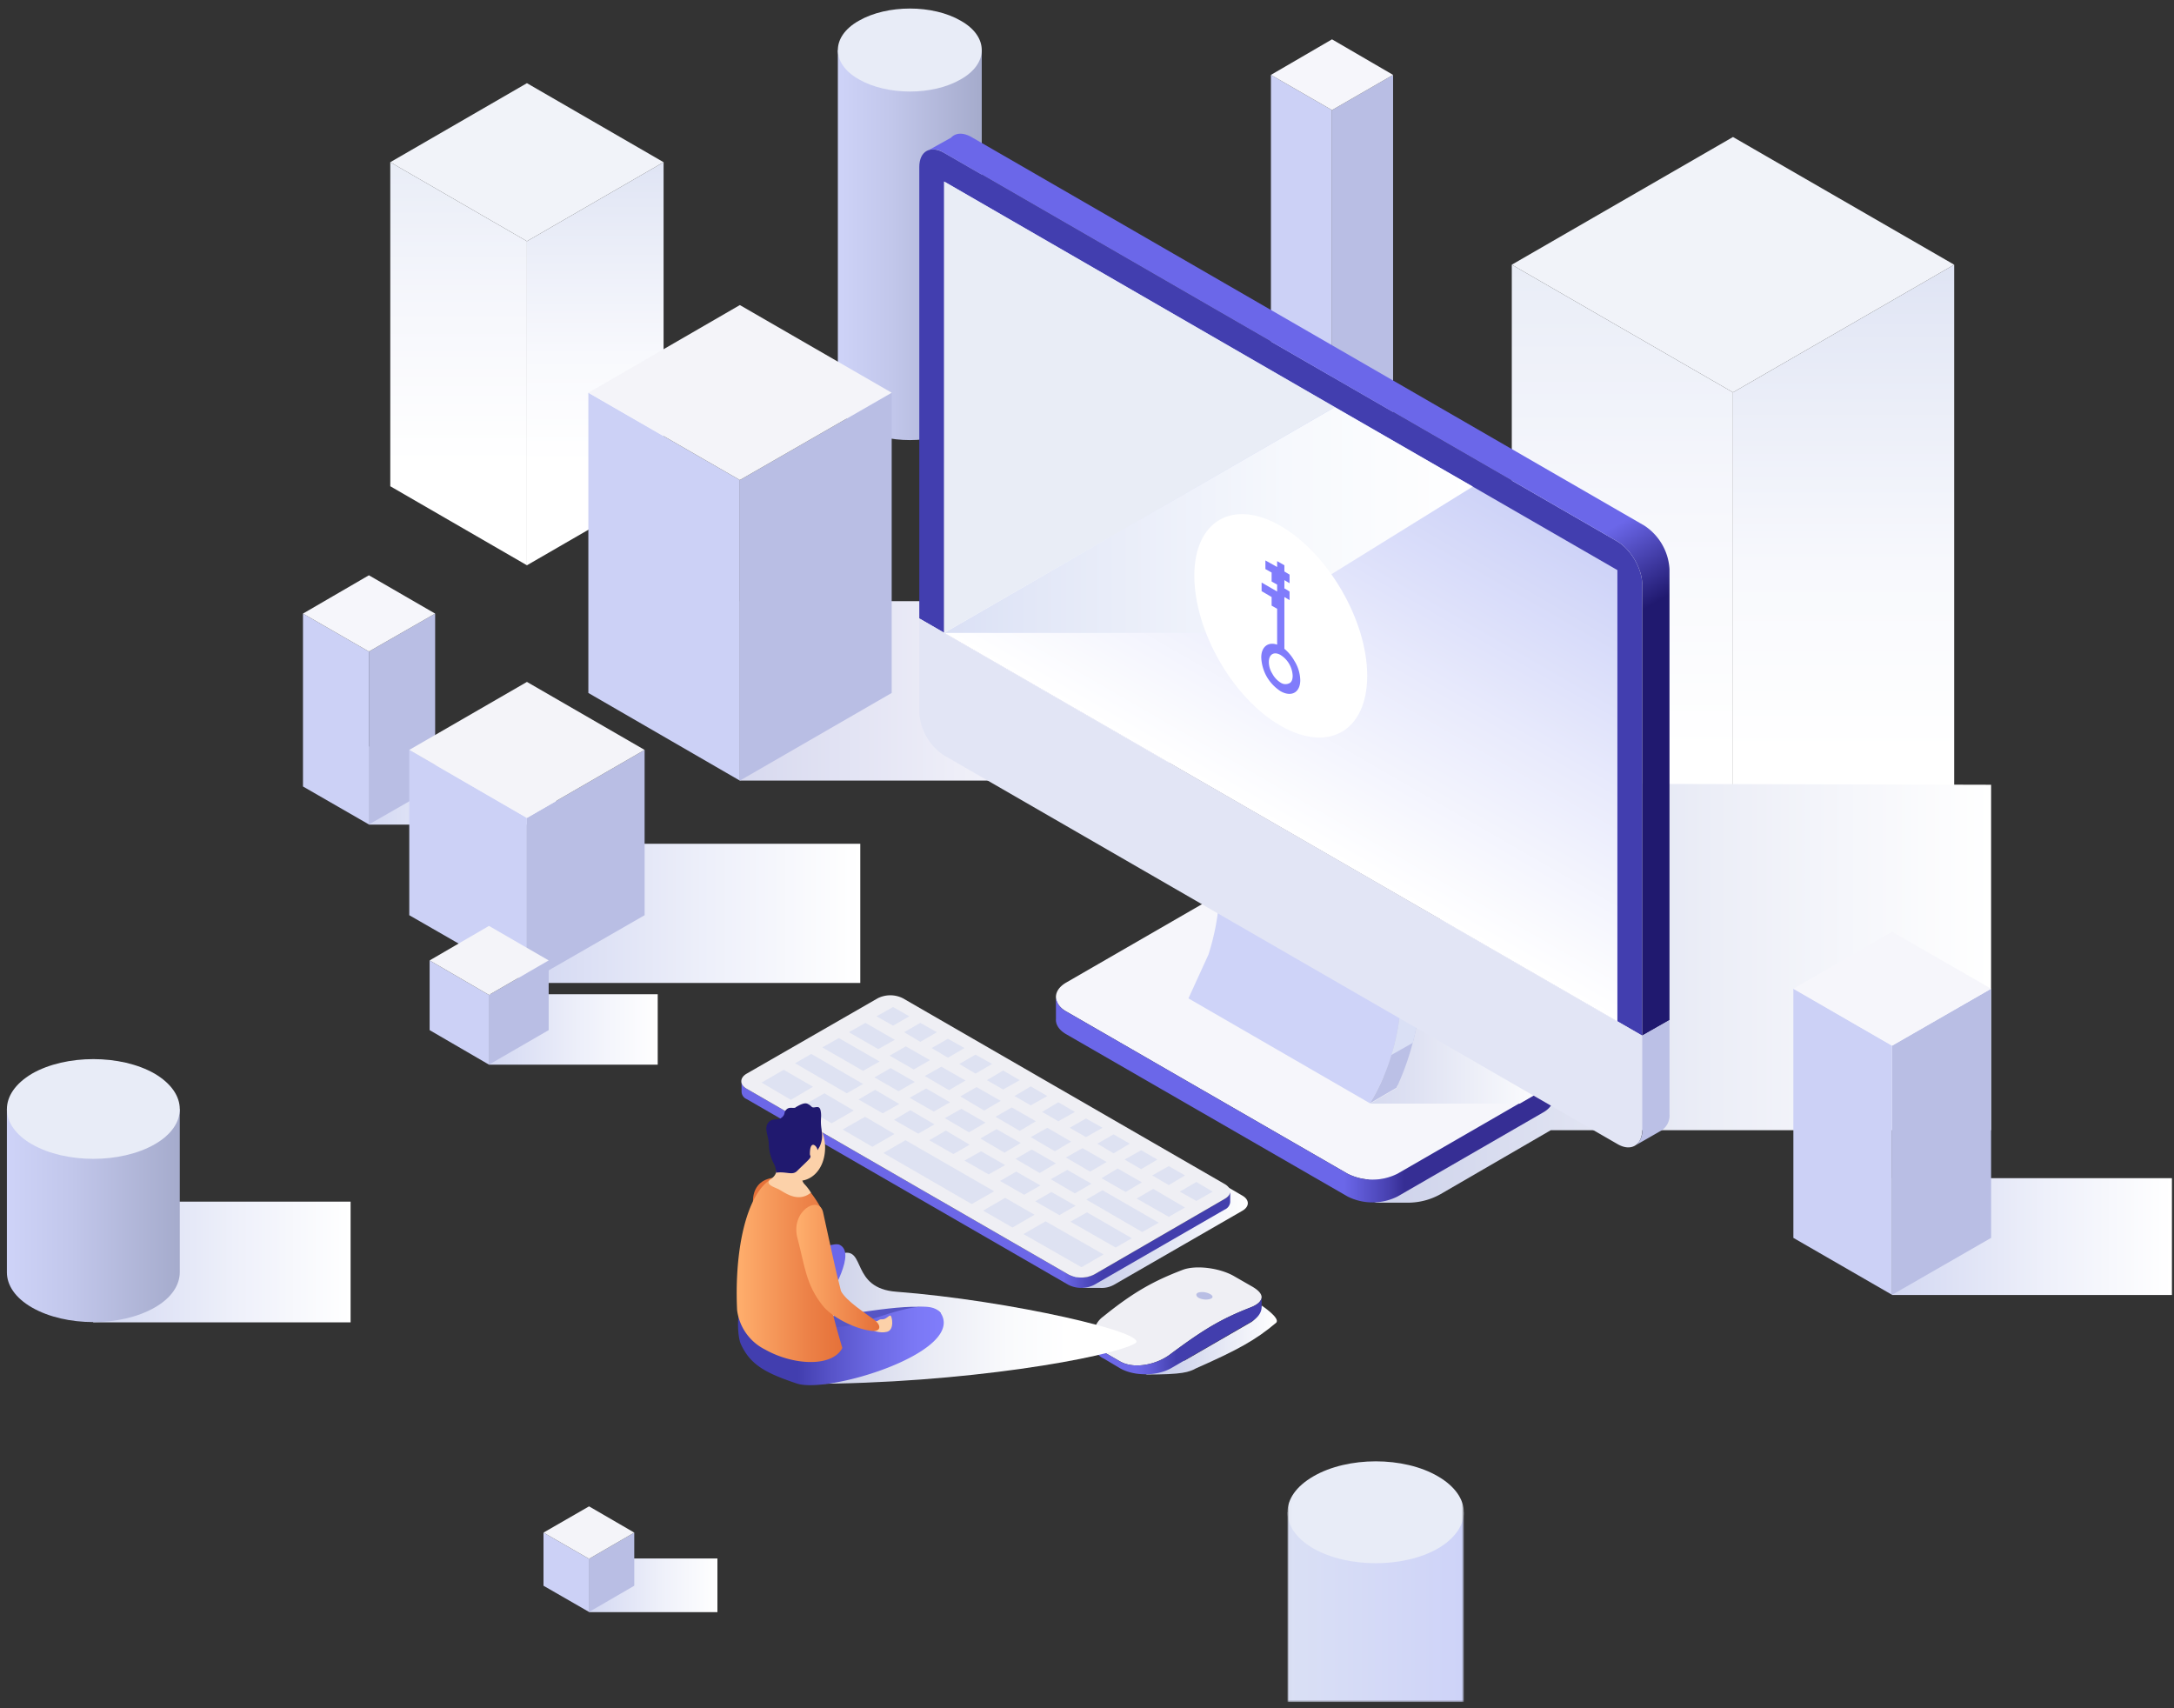
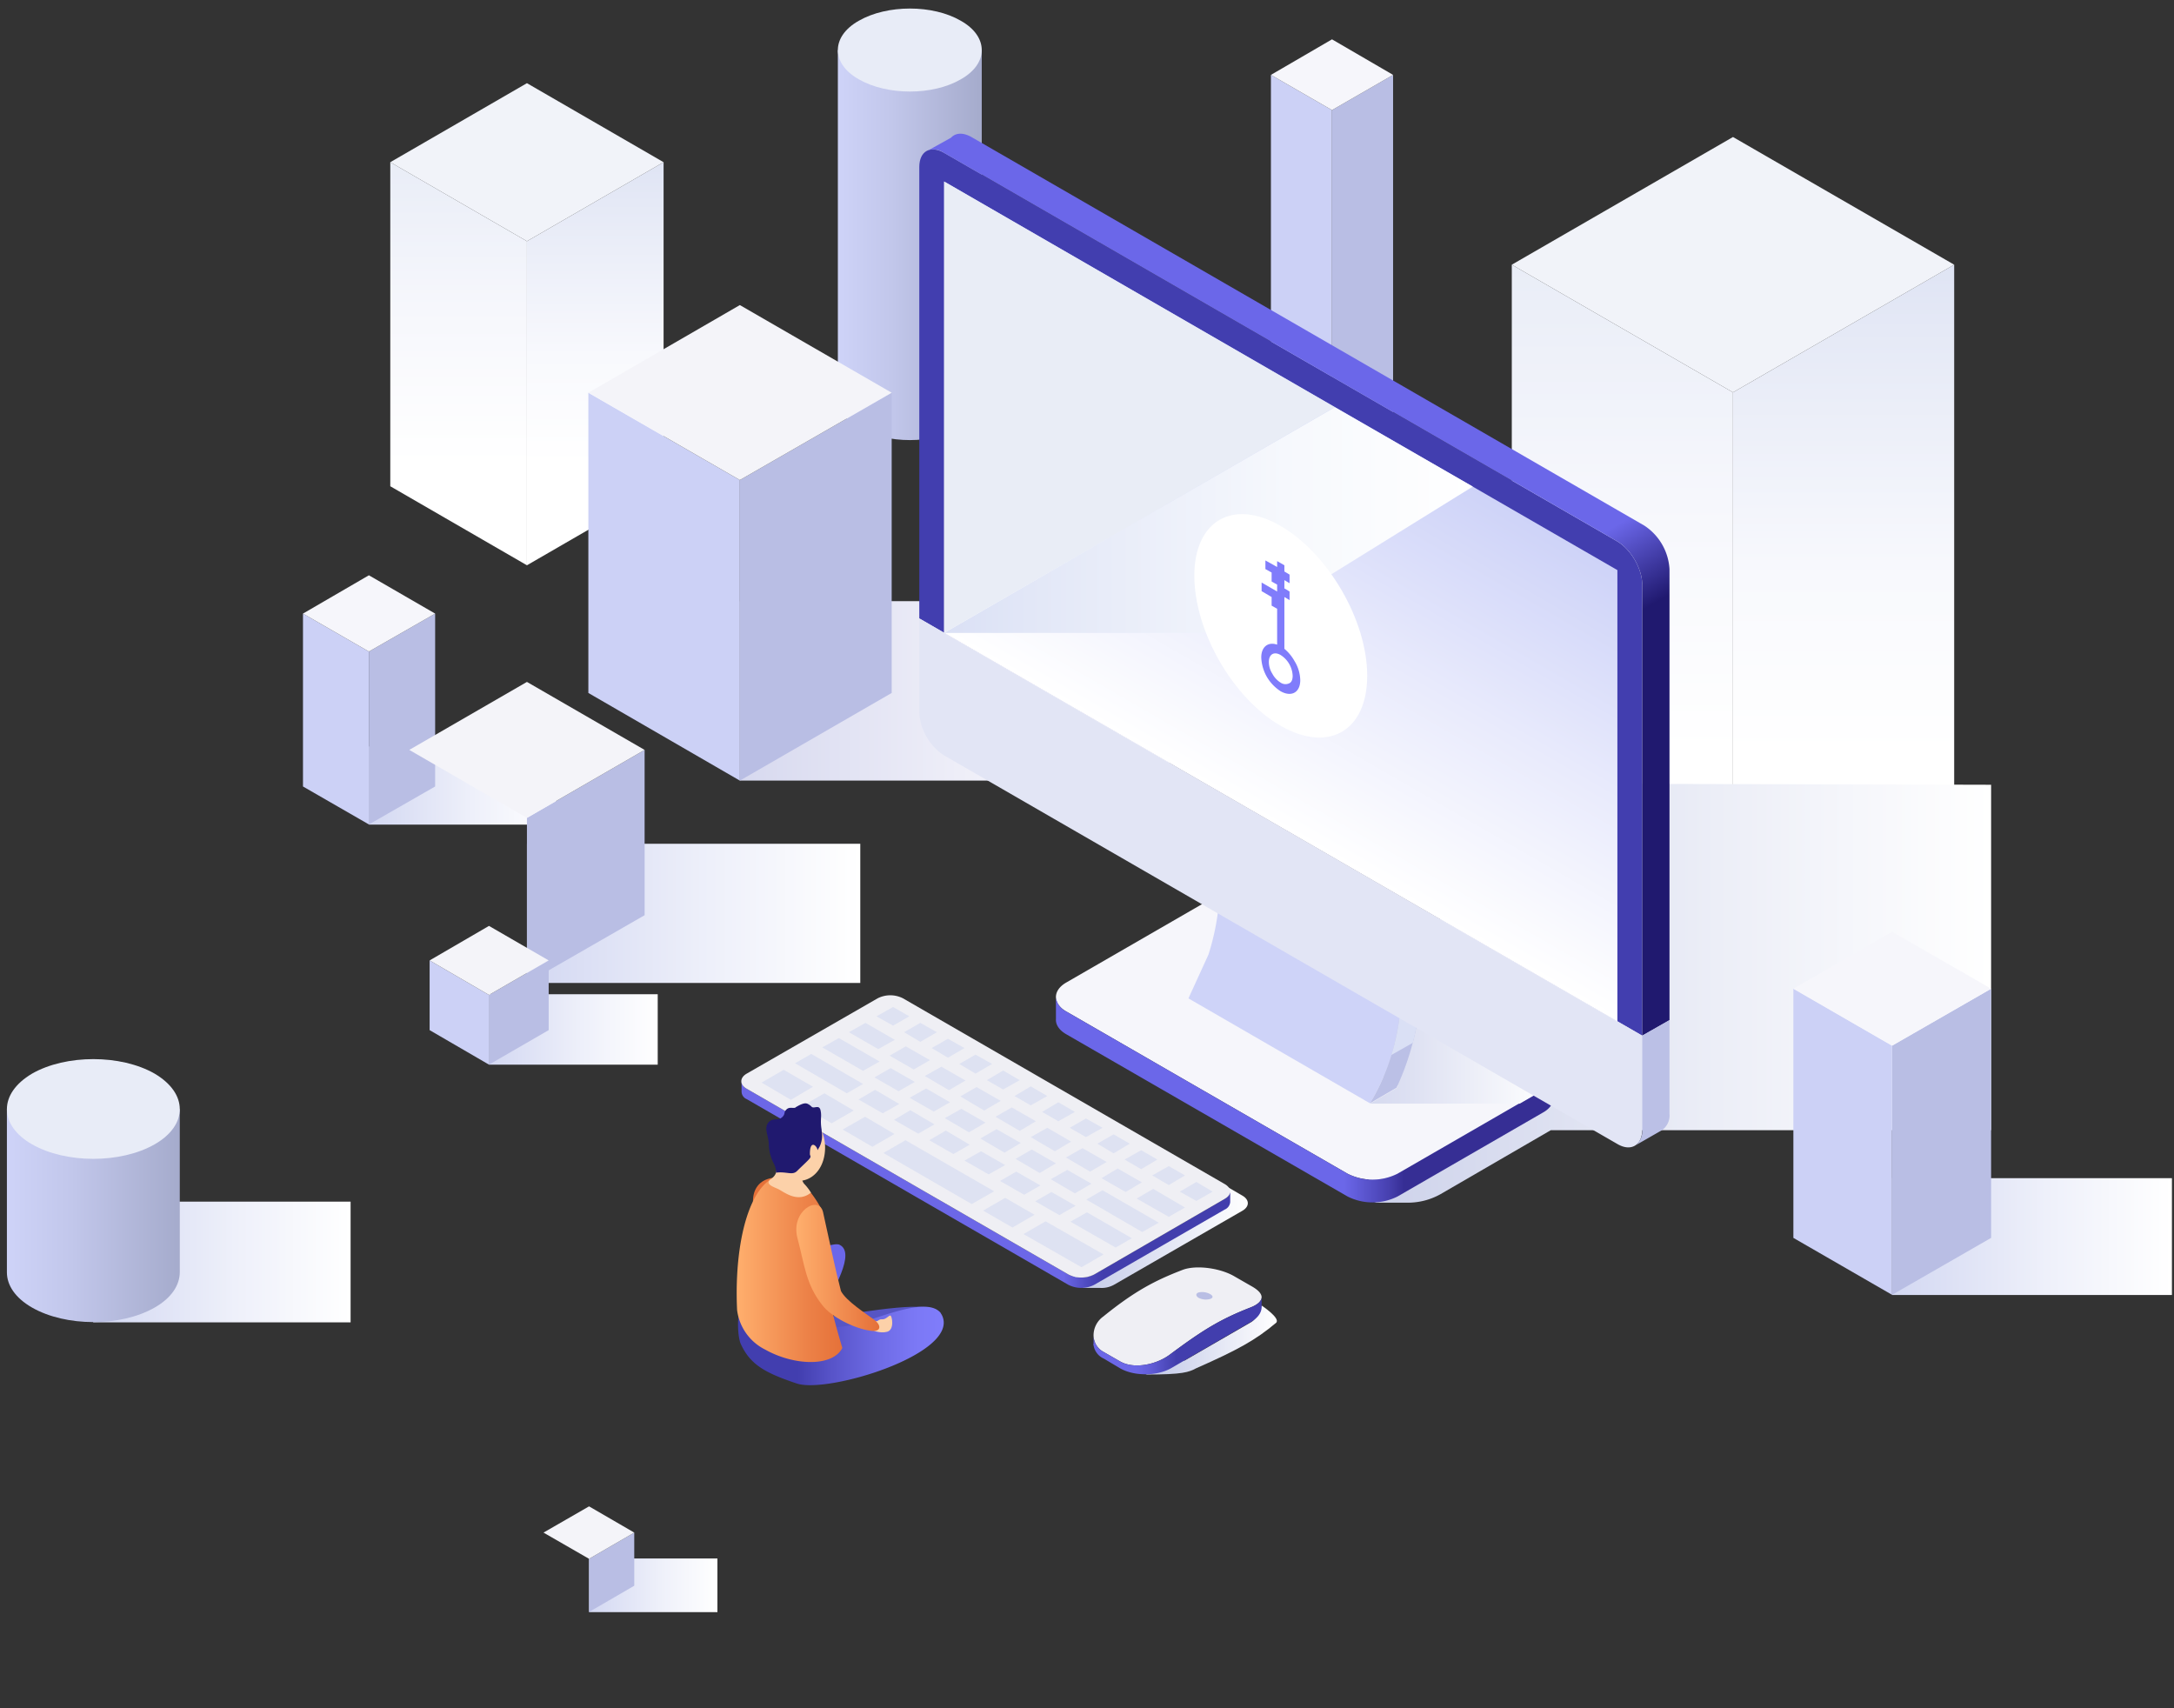
<svg xmlns="http://www.w3.org/2000/svg" xmlns:xlink="http://www.w3.org/1999/xlink" viewBox="0 0 630 495">
  <rect x="0" y="0" width="630" height="495" fill="#333333" stroke="none" />
  <defs>
    <linearGradient id="linear-gradient" x1="398.66" y1="493.22" x2="398.66" y2="418.11" gradientUnits="userSpaceOnUse">
      <stop offset="0" />
      <stop offset=".19" stop-color="#393939" />
      <stop offset=".49" stop-color="#8d8d8d" />
      <stop offset=".73" stop-color="#cbcbcb" />
      <stop offset=".91" stop-color="#f1f1f1" />
      <stop offset="1" stop-color="#fff" />
    </linearGradient>
    <linearGradient id="linear-gradient-2" x1="373.09" y1="465.73" x2="424.23" y2="465.73" gradientUnits="userSpaceOnUse">
      <stop offset="0" stop-color="#dae0f5" />
      <stop offset=".99" stop-color="#ced3f8" />
      <stop offset="1" stop-color="#ced3f8" />
    </linearGradient>
    <linearGradient id="linear-gradient-3" x1="27.05" y1="365.72" x2="101.63" y2="365.72" gradientUnits="userSpaceOnUse">
      <stop offset="0" stop-color="#d3d8f2" />
      <stop offset=".55" stop-color="#eef0fa" />
      <stop offset="1" stop-color="#fff" />
    </linearGradient>
    <linearGradient id="linear-gradient-4" x1="2" y1="352.29" x2="52.1" y2="352.29" gradientUnits="userSpaceOnUse">
      <stop offset="0" stop-color="#ced3f8" />
      <stop offset=".37" stop-color="#c2c7eb" />
      <stop offset="1" stop-color="#a5abcc" />
    </linearGradient>
    <linearGradient id="linear-gradient-5" x1="242.81" y1="71.02" x2="284.51" y2="71.02" xlink:href="#linear-gradient-4" />
    <linearGradient id="linear-gradient-6" x1="172.51" y1="163.81" x2="172.51" y2="47.02" gradientUnits="userSpaceOnUse">
      <stop offset=".25" stop-color="#fff" />
      <stop offset=".52" stop-color="#f8f9fd" />
      <stop offset=".9" stop-color="#e5e9f6" />
      <stop offset="1" stop-color="#dfe4f4" />
    </linearGradient>
    <linearGradient id="linear-gradient-7" x1="132.87" y1="163.81" x2="132.87" y2="47.02" gradientUnits="userSpaceOnUse">
      <stop offset=".25" stop-color="#fff" />
      <stop offset=".64" stop-color="#f6f7fc" />
      <stop offset="1" stop-color="#e9edf7" />
    </linearGradient>
    <linearGradient id="Безымянный_градиент_7" x1="214.43" y1="200.19" x2="338.96" y2="200.19" gradientUnits="userSpaceOnUse">
      <stop offset="0" stop-color="#d7d9ef" />
      <stop offset=".51" stop-color="#eeeef8" />
      <stop offset="1" stop-color="#fff" />
    </linearGradient>
    <linearGradient id="linear-gradient-8" x1="106.92" y1="227.62" x2="161.16" y2="227.62" xlink:href="#linear-gradient-3" />
    <linearGradient id="linear-gradient-9" x1="152.69" y1="264.68" x2="249.29" y2="264.68" xlink:href="#linear-gradient-3" />
    <linearGradient id="linear-gradient-10" x1="141.72" y1="298.28" x2="190.6" y2="298.28" xlink:href="#linear-gradient-3" />
    <linearGradient id="linear-gradient-11" x1="170.68" y1="459.35" x2="207.93" y2="459.35" xlink:href="#linear-gradient-3" />
    <linearGradient id="linear-gradient-12" x1="534.23" y1="265.47" x2="534.23" y2="76.69" xlink:href="#linear-gradient-6" />
    <linearGradient id="linear-gradient-13" x1="470.16" y1="265.47" x2="470.16" y2="76.69" xlink:href="#linear-gradient-7" />
    <linearGradient id="linear-gradient-14" x1="332.02" y1="388.3" x2="370.02" y2="388.3" gradientUnits="userSpaceOnUse">
      <stop offset="0" stop-color="#c1c8e7" />
      <stop offset="1" stop-color="#fff" />
    </linearGradient>
    <linearGradient id="linear-gradient-15" x1="316.85" y1="387.11" x2="365.59" y2="387.11" gradientUnits="userSpaceOnUse">
      <stop offset=".26" stop-color="#6c67e7" />
      <stop offset=".34" stop-color="#615cd7" />
      <stop offset=".49" stop-color="#433fae" />
      <stop offset=".49" stop-color="#423ead" />
    </linearGradient>
    <linearGradient id="linear-gradient-16" x1="296.59" y1="358.32" x2="348.25" y2="358.32" gradientTransform="translate(13.4)" xlink:href="#linear-gradient-14" />
    <linearGradient id="linear-gradient-17" x1="792.7" y1="343.27" x2="934.33" y2="343.27" gradientTransform="matrix(-1 0 0 1 1149.18 0)" gradientUnits="userSpaceOnUse">
      <stop offset=".26" stop-color="#423ead" />
      <stop offset=".29" stop-color="#4d49bd" />
      <stop offset=".34" stop-color="#6b66e6" />
      <stop offset=".34" stop-color="#6c67e7" />
    </linearGradient>
    <linearGradient id="linear-gradient-18" x1="233.87" y1="381.99" x2="329.34" y2="381.99" gradientUnits="userSpaceOnUse">
      <stop offset="0" stop-color="#c4c9e5" />
      <stop offset=".08" stop-color="#ced2e9" />
      <stop offset=".36" stop-color="#e9ebf5" />
      <stop offset=".61" stop-color="#f9fafc" />
      <stop offset=".79" stop-color="#fff" />
    </linearGradient>
    <linearGradient id="linear-gradient-19" x1="846.15" y1="387.62" x2="905.8" y2="387.62" gradientTransform="matrix(-1 0 0 1 1119.65 0)" gradientUnits="userSpaceOnUse">
      <stop offset="0" stop-color="#807dfb" />
      <stop offset=".14" stop-color="#7b78f5" />
      <stop offset=".33" stop-color="#6d6ae4" />
      <stop offset=".55" stop-color="#5753c8" />
      <stop offset=".71" stop-color="#423eaf" />
    </linearGradient>
    <linearGradient id="linear-gradient-20" x1="875.53" y1="367.58" x2="906.18" y2="367.58" gradientTransform="matrix(-1 0 0 1 1119.65 0)" gradientUnits="userSpaceOnUse">
      <stop offset="0" stop-color="#e57139" />
      <stop offset=".32" stop-color="#ec8147" />
      <stop offset=".96" stop-color="#feac6b" />
      <stop offset="1" stop-color="#ffaf6d" />
    </linearGradient>
    <linearGradient id="linear-gradient-21" x1="865.33" y1="367.46" x2="888.83" y2="367.46" gradientTransform="matrix(-1 0 0 1 1119.65 0)" gradientUnits="userSpaceOnUse">
      <stop offset="0" stop-color="#e57139" />
      <stop offset=".33" stop-color="#ee864b" />
      <stop offset="1" stop-color="#ffaf6d" />
    </linearGradient>
    <linearGradient id="linear-gradient-22" x1="361.29" y1="287.8" x2="577.02" y2="287.8" gradientUnits="userSpaceOnUse">
      <stop offset="0" stop-color="#c2c8e6" />
      <stop offset=".63" stop-color="#eceef7" />
      <stop offset="1" stop-color="#fff" />
    </linearGradient>
    <linearGradient id="linear-gradient-23" x1="749.27" y1="318.76" x2="893.34" y2="318.76" gradientTransform="matrix(-1 0 0 1 1199.34 0)" gradientUnits="userSpaceOnUse">
      <stop offset=".3" stop-color="#362e94" />
      <stop offset=".33" stop-color="#4740af" />
      <stop offset=".42" stop-color="#6b67e9" />
    </linearGradient>
    <linearGradient id="linear-gradient-24" x1="357.18" y1="302.27" x2="448.15" y2="302.27" gradientUnits="userSpaceOnUse">
      <stop offset="0" stop-color="#c4cae9" />
      <stop offset=".24" stop-color="#cad0eb" />
      <stop offset=".56" stop-color="#dde0f2" />
      <stop offset=".95" stop-color="#fafbfd" />
      <stop offset="1" stop-color="#fff" />
    </linearGradient>
    <linearGradient id="linear-gradient-25" x1="891.36" y1="-16.27" x2="711.92" y2="294.53" gradientTransform="matrix(-1 0 0 1 1199.34 0)" gradientUnits="userSpaceOnUse">
      <stop offset=".63" stop-color="#6b67e9" />
      <stop offset=".7" stop-color="#20196f" />
    </linearGradient>
    <linearGradient id="linear-gradient-26" x1="342.84" y1="223.32" x2="399.45" y2="125.27" gradientUnits="userSpaceOnUse">
      <stop offset="0" stop-color="#fff" />
      <stop offset=".51" stop-color="#e8eafc" />
      <stop offset="1" stop-color="#ced3f8" />
    </linearGradient>
    <linearGradient id="linear-gradient-27" x1="273.62" y1="150.67" x2="426.78" y2="150.67" gradientUnits="userSpaceOnUse">
      <stop offset="0" stop-color="#dae0f5" />
      <stop offset=".16" stop-color="#e2e7f7" />
      <stop offset=".67" stop-color="#f7f9fd" />
      <stop offset="1" stop-color="#fff" />
    </linearGradient>
    <linearGradient id="linear-gradient-28" x1="548.34" y1="358.32" x2="629.42" y2="358.32" xlink:href="#linear-gradient-3" />
    <style>.cls-6{fill:#e8ecf7}.cls-12{fill:#f1f3f9}.cls-14{fill:#b9bee4}.cls-15{fill:#ccd1f6}.cls-16{fill:#f4f4f9}.cls-18{fill:#f6f6fb}.cls-25{fill:#efeff4}.cls-37{fill:#fcd1a9}.cls-45{fill:#bbc0e6}</style>
    <mask id="mask" x="373.09" y="418.11" width="51.14" height="75.11" maskUnits="userSpaceOnUse">
-       <path fill="url(#linear-gradient)" d="M373.1 418.1h51.1v75.11h-51.1z" />
-     </mask>
+       </mask>
  </defs>
  <g style="isolation:isolate">
    <g id="Слой_2" data-name="Слой 2">
      <g id="Слой_1-2" data-name="Слой 1">
        <path fill="none" d="M0 0h630v495H0z" />
        <g mask="url(#mask)">
          <path fill="url(#linear-gradient-2)" d="M373.1 438.2h51.1v54.99h-51.1z" />
          <path class="cls-6" d="M380.6 427.8c10-5.8 26.2-5.8 36.1 0 5 2.9 7.5 6.7 7.5 10.4s-2.5 7.6-7.5 10.5c-9.9 5.7-26.1 5.7-36.1 0-5-2.9-7.5-6.7-7.5-10.5s2.5-7.5 7.5-10.4z" />
        </g>
        <path style="mix-blend-mode:multiply" fill="url(#linear-gradient-3)" d="M27 348.2h74.6v34.98H27z" />
        <path d="M2 321.4v47.3c0 3.7 2.4 7.4 7.3 10.2 9.8 5.6 25.7 5.6 35.5 0 4.9-2.8 7.3-6.5 7.3-10.3v-47.2z" fill="url(#linear-gradient-4)" />
        <path class="cls-6" d="M9.3 311.1c9.8-5.6 25.7-5.6 35.5 0 4.9 2.9 7.3 6.6 7.3 10.3s-2.4 7.4-7.3 10.2c-9.8 5.6-25.7 5.6-35.5 0-4.9-2.8-7.3-6.5-7.3-10.2s2.4-7.4 7.3-10.3z" />
        <path d="M242.8 14.5v101c0 3.1 2 6.2 6.1 8.5 8.2 4.7 21.4 4.7 29.5 0 4.1-2.3 6.1-5.4 6.1-8.5v-101z" fill="url(#linear-gradient-5)" />
        <path class="cls-6" d="M248.9 6c8.2-4.7 21.4-4.7 29.5 0 4.1 2.3 6.1 5.4 6.1 8.5s-2 6.2-6.1 8.5c-8.1 4.7-21.3 4.7-29.5 0-4.1-2.3-6.1-5.4-6.1-8.5s2-6.2 6.1-8.5z" />
        <path fill="url(#linear-gradient-6)" d="M152.7 163.8l39.6-22.9V47l-39.6 22.9v93.9z" />
        <path fill="url(#linear-gradient-7)" d="M152.7 163.8l-39.6-22.9V47l39.6 22.9v93.9z" />
        <path class="cls-12" d="M152.7 69.9L113.1 47l39.6-22.9L192.3 47l-39.6 22.9z" />
        <path style="mix-blend-mode:multiply" fill="url(#Безымянный_градиент_7)" d="M214.4 174.2h124.5v51.99H214.4z" />
        <path class="cls-14" d="M214.4 226.2l44-25.4v-87l-44 25.3v87.1z" />
        <path class="cls-15" d="M214.4 226.2l-43.9-25.4v-87l43.9 25.3v87.1z" />
        <path class="cls-16" d="M214.4 139.1l-43.9-25.3 43.9-25.4 44 25.4-44 25.3z" />
        <path style="mix-blend-mode:multiply" fill="url(#linear-gradient-8)" d="M106.9 216.3h54.2v22.65h-54.2z" />
        <path class="cls-14" d="M106.9 238.9l19.2-11v-50.1l-19.2 11v50.1z" />
        <path class="cls-15" d="M106.9 238.9l-19.1-11v-50.1l19.1 11v50.1z" />
        <path class="cls-18" d="M106.9 188.8l-19.1-11 19.1-11.1 19.2 11.1-19.2 11z" />
        <path style="mix-blend-mode:multiply" fill="url(#linear-gradient-9)" d="M152.7 244.5h96.6v40.33h-96.6z" />
        <path class="cls-14" d="M152.7 284.8l34.1-19.6v-47.9L152.7 237v47.8z" />
-         <path class="cls-15" d="M152.7 284.8l-34.1-19.6v-47.9l34.1 19.7v47.8z" />
        <path class="cls-16" d="M152.7 237l-34.1-19.7 34.1-19.7 34.1 19.7-34.1 19.7z" />
        <path style="mix-blend-mode:multiply" fill="url(#linear-gradient-10)" d="M141.7 288.1h48.9v20.41h-48.9z" />
        <path class="cls-14" d="M141.7 308.5l17.3-10v-20.2l-17.3 10v20.2z" />
        <path class="cls-15" d="M141.7 308.5l-17.2-10v-20.2l17.2 10v20.2z" />
        <path class="cls-16" d="M141.7 288.3l-17.2-10 17.2-10 17.3 10-17.3 10z" />
        <path style="mix-blend-mode:multiply" fill="url(#linear-gradient-11)" d="M170.7 451.6h37.2v15.55h-37.2z" />
        <path class="cls-14" d="M170.7 467.1l13.1-7.6v-15.4l-13.1 7.6v15.4z" />
-         <path class="cls-15" d="M170.7 467.1l-13.2-7.6v-15.4l13.2 7.6v15.4z" />
        <path class="cls-16" d="M170.7 451.7l-13.2-7.6 13.2-7.6 13.1 7.6-13.1 7.6z" />
        <path class="cls-14" d="M386 131.6l17.7-10.3V21.7L386 31.9v99.7z" />
        <path class="cls-15" d="M386 131.6l-17.7-10.3V21.7L386 31.9v99.7z" />
        <path class="cls-18" d="M386 31.9l-17.7-10.2L386 11.4l17.7 10.3L386 31.9z" />
        <path fill="url(#linear-gradient-12)" d="M502.2 265.5l64.1-37V76.7l-64.1 37v151.8z" />
        <path fill="url(#linear-gradient-13)" d="M502.2 265.5l-64.1-37V76.7l64.1 37v151.8z" />
        <path class="cls-12" d="M502.2 113.7l-64.1-37 64.1-37 64.1 37-64.1 37z" />
        <path d="M365.6 378.3s-1 3.6-3 4.8l-19.4 11.2-.9-.7s-4.6 2.4-10.3 4.7c10.9 0 12.5-.7 14.6-1.8 12-5.3 17.3-8.2 23.2-13.2 1.4-1.3-4.2-5-4.2-5z" style="mix-blend-mode:multiply" fill="url(#linear-gradient-14)" />
        <path class="cls-25" d="M362.5 372.6c2 1.1 3.1 2.2 3.1 3.3s-1.2 2.2-3.3 3c-8.7 3.4-13.7 6.5-23 13.4-4.1 3.2-10.7 4.5-14.7 2.2l-4.7-2.7a5.5 5.5 0 01-3-4.8 6.7 6.7 0 012.8-5.5c8.9-7.2 14.8-10.4 23.2-13.6 4-1.4 10.9-.4 14.9 2z" />
        <path d="M362.3 378.9c-8.7 3.4-13.7 6.5-23 13.4-4.1 3.2-10.7 4.5-14.7 2.2l-4.7-2.7a5.5 5.5 0 01-3-4.8v2.4a.3.3 0 000 .4 5.1 5.1 0 003 3.9l4.7 2.8c4 2.3 10.6 2.3 14.7 0l23.3-13.5c2-1.2 3-2.7 3-4.3v-2.9c0 1.3-1.2 2.3-3.3 3.1z" fill="url(#linear-gradient-15)" />
        <path class="cls-14" d="M347.4 376.1c-.9-.5-1-1.3 0-1.6a4.8 4.8 0 013.3.5c.9.5.9 1.1 0 1.4a4.7 4.7 0 01-3.3-.3z" />
        <path d="M360.1 346.5l-5.3-3.1c2 1.2 2 3.1 0 4.3l-37.4 21.6a8.1 8.1 0 01-7.4 0l5.2 3-1.7.9h5.3a7.4 7.4 0 004-.9l37.3-21.5c2-1.2 2-3.1 0-4.3z" style="mix-blend-mode:multiply" fill="url(#linear-gradient-16)" />
        <path d="M216.4 315.5l93.2 53.8a8.3 8.3 0 007.5 0l37.8-21.9a2.9 2.9 0 001.6-2v2.9a2.6 2.6 0 01-1.6 2.2l-37.8 21.8a8.3 8.3 0 01-7.5 0l-93.2-53.8a2.4 2.4 0 01-1.5-2.3v-2.9a2.7 2.7 0 001.5 2.2z" fill="url(#linear-gradient-17)" />
        <path class="cls-25" d="M317.1 369.3a8.3 8.3 0 01-7.5 0l-93.2-53.8c-2.1-1.2-2.1-3.2 0-4.4l37.9-21.8a8.1 8.1 0 017.4 0l93.2 53.8c2.1 1.2 2.1 3.1 0 4.3z" />
        <path d="M258.8 297.2l-4.8-2.7 4.8-2.7 4.7 2.7-4.7 2.7zm7.9 4.7l-4.7-2.8 4.7-2.7 4.8 2.7-4.8 2.8zm8 4.6l-4.7-2.8 4.7-2.7 4.8 2.7-4.8 2.8zm8 4.6l-4.7-2.8 4.7-2.7 4.8 2.7-4.8 2.8zm8 4.6L286 313l4.7-2.8 4.8 2.8-4.8 2.7zm8 4.6l-4.7-2.7 4.7-2.8 4.8 2.8-4.8 2.7zm8 4.6l-4.7-2.7 4.7-2.8 4.8 2.8-4.8 2.7zm8 4.6l-4.7-2.7 4.7-2.7 4.8 2.7-4.8 2.7zm8 4.7l-4.7-2.8 4.7-2.7 4.7 2.7-4.7 2.8zm8 4.6l-4.8-2.8 4.8-2.7 4.7 2.7-4.7 2.8zm8 4.6l-4.8-2.8 4.8-2.7 4.7 2.7-4.7 2.8zm8 4.6l-4.8-2.7 4.8-2.8 4.7 2.8-4.7 2.7zm-92.2-44l-8.5-4.9 4.8-2.7 8.5 4.9-4.8 2.7zm-4.4 6.3l-11.8-6.8 4.8-2.7 11.8 6.8-4.8 2.7zm-4.7 6.5l-15-8.7 4.7-2.7 15 8.7-4.7 2.7zm-16.2 1.9l-8.5-5 6.4-3.7 8.5 4.9-6.4 3.8zm11.8 6.8l-8.5-5 6.4-3.7 8.5 5-6.4 3.7zm11.8 6.8l-8.6-5 6.5-3.7 8.5 5-6.4 3.7zm40.6 23.4l-8.5-4.9 6.4-3.7 8.5 4.9-6.4 3.7zm20 11.5l-16.8-9.6 6.4-3.7 16.8 9.6-6.4 3.7zm-31.8-18.3L256 334.1l6.4-3.7 25.7 14.8-6.5 3.7zm-16.8-39l-7-4 4.7-2.7 7 4-4.7 2.7zm-4.4 6.3l-7-4 4.7-2.7 7 4-4.7 2.7zm-4.6 6.4l-7-4 4.8-2.8 7 4.1-4.8 2.7zm10.3 5.9l-7-4 4.7-2.8 7 4.1-4.7 2.7zm10.2 5.9l-7-4 4.8-2.8 6.9 4.1-4.7 2.7zm10.2 5.9l-7-4 4.8-2.7 7 4-4.8 2.7zm10.3 5.9l-7-4 4.7-2.7 7 4-4.7 2.7zm10.2 5.9l-7-4 4.7-2.7 7 4-4.7 2.7zm16.3 9.4l-13.1-7.5 4.8-2.7 13 7.5-4.7 2.7zm-52.7-39.4l-7-4 4.8-2.7 6.9 4-4.7 2.7zm10.2 6l-7-4.1 4.8-2.7 7 4-4.8 2.8zm10.3 5.9l-7-4.1 4.7-2.7 7 4-4.7 2.8zm10.2 5.9l-7-4.1 4.7-2.7 7 4-4.7 2.8zm10.2 5.9l-7-4.1 4.8-2.7 7 4-4.8 2.8zM331 357l-16.2-9.4 4.7-2.7 16.3 9.4-4.8 2.7zm-56-41.1l-7-4.1 4.8-2.7 7 4-4.8 2.8zm10.2 5.9l-6.9-4.1 4.7-2.7 7 4-4.8 2.8zm10.3 5.9l-7-4.1 4.7-2.7 7 4-4.7 2.8zm10.2 5.9l-7-4.1 4.8-2.7 6.9 4-4.7 2.8zm10.2 5.9l-7-4.1 4.8-2.7 7 4-4.8 2.8zm10.3 5.9l-7-4 4.7-2.8 7 4-4.7 2.8zm12.5 7.2l-9.3-5.3 4.8-2.8 9.2 5.4-4.7 2.7z" fill="#dee2f2" />
-         <path d="M328.9 389.3c-7 4-49.5 11.7-95 11.7l10.2-37.8c6.8-1.9 2.4 10.1 15.6 11.1 32.8 2.5 74.3 12.1 69.2 15z" style="mix-blend-mode:multiply" fill="url(#linear-gradient-18)" />
        <path d="M272.7 380.6c-2.8-4.2-21-.5-32.3.9v4.7z" fill="#5655c4" />
        <path d="M243.3 360.7c4.7 2.3-1.5 12.8-6.1 21.1l-18.7-8c7.8-8.1 22.4-14.3 24.8-13.1z" fill="#6b67e9" />
        <path d="M218.5 373.8l18.7 8-2 3.7c3.3-.7 8.3-.8 11.9-1.6 7.6-1.8 23.2-9.2 26-2.5 4.6 11-33.3 22.5-42.2 19.5s-13.4-5.3-16.2-11.4c-.9-1.9-1.2-7.7-.2-10.1a22.4 22.4 0 014-5.6z" fill="url(#linear-gradient-19)" />
        <path d="M223.9 341.3c-4 .6-5.7 3.4-5.7 6.8s5.7-6.8 5.7-6.8z" fill="#e57139" />
        <path d="M221.8 391.1c8.2 4.6 19.4 5.1 22.3-.5-5.6-18.7-7.8-33.1-6.2-40.5-1.9-3.6-6-8.9-8.6-9.5-11.2-2.2-16.7 17.7-15.7 39a14.9 14.9 0 008.2 11.5z" fill="url(#linear-gradient-20)" />
        <path class="cls-37" d="M223.1 341.9c2.4-1.7 2-2.9 1.7-5.3a10.7 10.7 0 01-.8-4.1c0-5.3 3.4-9.6 7.6-9.6s7.5 4.3 7.5 9.6-2.9 9-6.6 9.6a4.1 4.1 0 00.5.9 13.7 13.7 0 012 2.6c-4 3.2-8-.4-9.6-1.1s-3.5-1.4-2.3-2.6z" />
        <path d="M222.5 325.5c1.1-1.7 3.1-.8 3.8-1.5l.4-.3c1-1 .3-1.3 1.2-2.2s2-.2 2.7-.6h-.1c1.5-.9 2.8-1.5 3.6-1a3.8 3.8 0 011.1.8c.7.7 2.2-.8 2.6 1.1s-.2 2.6.3 5.6v.3a7.4 7.4 0 01-.6 4.6l-.6 1c0-1.1-2.2-3.4-2.2 1.1 0 .5.4.6 0 1.2s-2.3 2.3-3.7 3.7-3 .1-6.1.5a5.9 5.9 0 00-.8-2.9 12.6 12.6 0 01-1.3-5.1c0-2.5-1.4-4.6-.3-6.3z" fill="#20196f" />
        <path class="cls-37" d="M253.4 382.8c1.2.3 1.1-.6 2.2-.5s1.9-1.1 2.4-1.1 1.3 4.1-.9 4.7-4.3-.5-4.3-.5z" />
        <path d="M238.5 351.2c2 8.9 3.4 16 5.2 22.9 1.5 2.9 7.2 6.5 9.6 8.3s1.9 3.7-1.1 3.2c-4.9-.7-11.4-4.1-13.9-7.4-4.8-6.1-5.1-11.5-7.2-19.4s6.2-12.6 7.4-7.6z" fill="url(#linear-gradient-21)" />
        <path d="M449.4 327.5H577V227.4l-116.5-.3-96.4 88.1c-3.8 2.1-3.8 5.7 0 7.9l40.2 23.2-6.1 2.2h9.8a19.3 19.3 0 009.5-2.5z" style="mix-blend-mode:multiply" fill="url(#linear-gradient-22)" />
        <path class="cls-18" d="M351.1 260.4c3.9-2.3 10.5-2.3 14.4 0l81.6 47.1c4 2.3 4 6 0 8.3L405 340.1a16.1 16.1 0 01-14.5 0l-81.5-47c-4-2.3-4-6.1 0-8.4z" />
        <path d="M309 293.1l81.5 47a16.1 16.1 0 0014.5 0l42.1-24.3c1.9-1.1 2.9-2.5 3-4v6.5c0 1.5-1 3-3 4.1L405 346.7a16.1 16.1 0 01-14.5 0l-81.5-47c-2.1-1.2-3.1-2.8-3-4.4v-6.2a5.4 5.4 0 003 4z" fill="url(#linear-gradient-23)" />
        <path d="M395.5 284.9h-38.3a5.3 5.3 0 002.9 3.8l45 25.9-.4.7-7.7 4.5h43.4l7.8-4.5z" style="mix-blend-mode:multiply" fill="url(#linear-gradient-24)" />
        <path d="M350.2 276.6a69.3 69.3 0 003.3-22.2l5.8-3.3c0 1.5 0 3.7-.2 6.6l47 27.1c0 5 0 19.9-9.1 34.9l-52.6-30.4z" fill="#ced3f8" />
        <path fill="#c8b7bd" d="M353.5 254.4l52.6 30.4 5.8-3.3-52.6-30.4-5.8 3.3z" />
        <path class="cls-45" d="M397 319.7c9.1-15 9.1-29.9 9.1-34.9l5.8-3.3a77.1 77.1 0 01-7.2 33.7z" />
        <path d="M403.2 305.7l6.2-3.5a70.3 70.3 0 002-11.2l-5.8 3.3a61.4 61.4 0 01-2.4 11.4z" style="mix-blend-mode:multiply" fill="#dae0f5" />
        <path d="M266.4 48.4c0-4.6 3.2-6.4 7.2-4.1l195.1 112.6c3.9 2.3 7.2 7.9 7.2 12.5v130.7L266.4 179.2z" fill="#423eaf" />
        <path d="M281.5 39.7l195 112.6a16.2 16.2 0 017.3 12.6v130.7l-7.9 4.5V169.4c0-4.6-3.3-10.2-7.2-12.5L273.6 44.3a5.6 5.6 0 00-4.3-.9l6.3-3.5c1.3-1.4 3.4-1.6 5.9-.2z" fill="url(#linear-gradient-25)" />
        <path d="M475.9 300.1v27.2c0 4.6-3.3 6.5-7.2 4.2L273.6 218.9a15.9 15.9 0 01-7.2-12.5v-27.2z" fill="#e2e5f5" />
        <path class="cls-45" d="M475.9 327.3v-27.2l7.9-4.5v27.2a5.2 5.2 0 01-2.2 4.7l-7.5 4.3a5.4 5.4 0 001.8-4.5z" />
        <path fill="url(#linear-gradient-26)" d="M273.6 183.4L468.7 296V165.2L273.6 52.6v130.8z" />
        <path style="mix-blend-mode:multiply" fill="url(#linear-gradient-27)" d="M386.8 118l-113.2 65.4h84.8l68.4-42.4-40-23z" />
-         <path fill="#e9edf6" d="M386.8 118l-113.2 65.4V52.6L386.8 118z" />
+         <path fill="#e9edf6" d="M386.8 118l-113.2 65.4V52.6z" />
        <path style="mix-blend-mode:multiply" fill="url(#linear-gradient-28)" d="M548.3 341.4h81.1v33.85h-81.1z" />
        <path class="cls-14" d="M548.3 375.2l28.7-16.5v-72.2L548.3 303v72.2z" />
        <path class="cls-15" d="M548.3 375.2l-28.6-16.5v-72.2l28.6 16.5v72.2z" />
        <path class="cls-18" d="M548.3 303l-28.6-16.5 28.6-16.5 28.7 16.5-28.7 16.5z" />
        <path d="M346.1 166.8c0-15.9 11.2-22.4 25-14.4s25.1 27.4 25.1 43.4-11.2 22.5-25.1 14.5-25-27.5-25-43.5z" fill="#fff" />
        <path d="M375.1 191.5a12.6 12.6 0 00-2.9-3.5v-15l1.5.9v-2.5l-1.5-.9v-2.4l1.5.9v-2.5l-1.5-.9v-1.8l-2.1-1.2v1.7l-3.4-1.9v2.5l1.8 1v2.6l1.6.9v2l-4.5-2.6v2.5l2.9 1.7v2.5l1.6.9v10.4c-2.6-.9-4.6.6-4.6 3.7a12.3 12.3 0 001.6 5.6 12.5 12.5 0 004 4.2c3.2 1.8 5.7.3 5.7-3.2a11 11 0 00-1.7-5.6zm-1.5 6.5a2.5 2.5 0 01-2.5-.2 6.8 6.8 0 01-2.4-2.6 6.3 6.3 0 01-1-3.4c0-2.2 1.5-3.1 3.4-2a7.5 7.5 0 013.5 6c0 1.1-.3 1.9-1 2.2z" fill="#807cfb" />
      </g>
    </g>
  </g>
</svg>